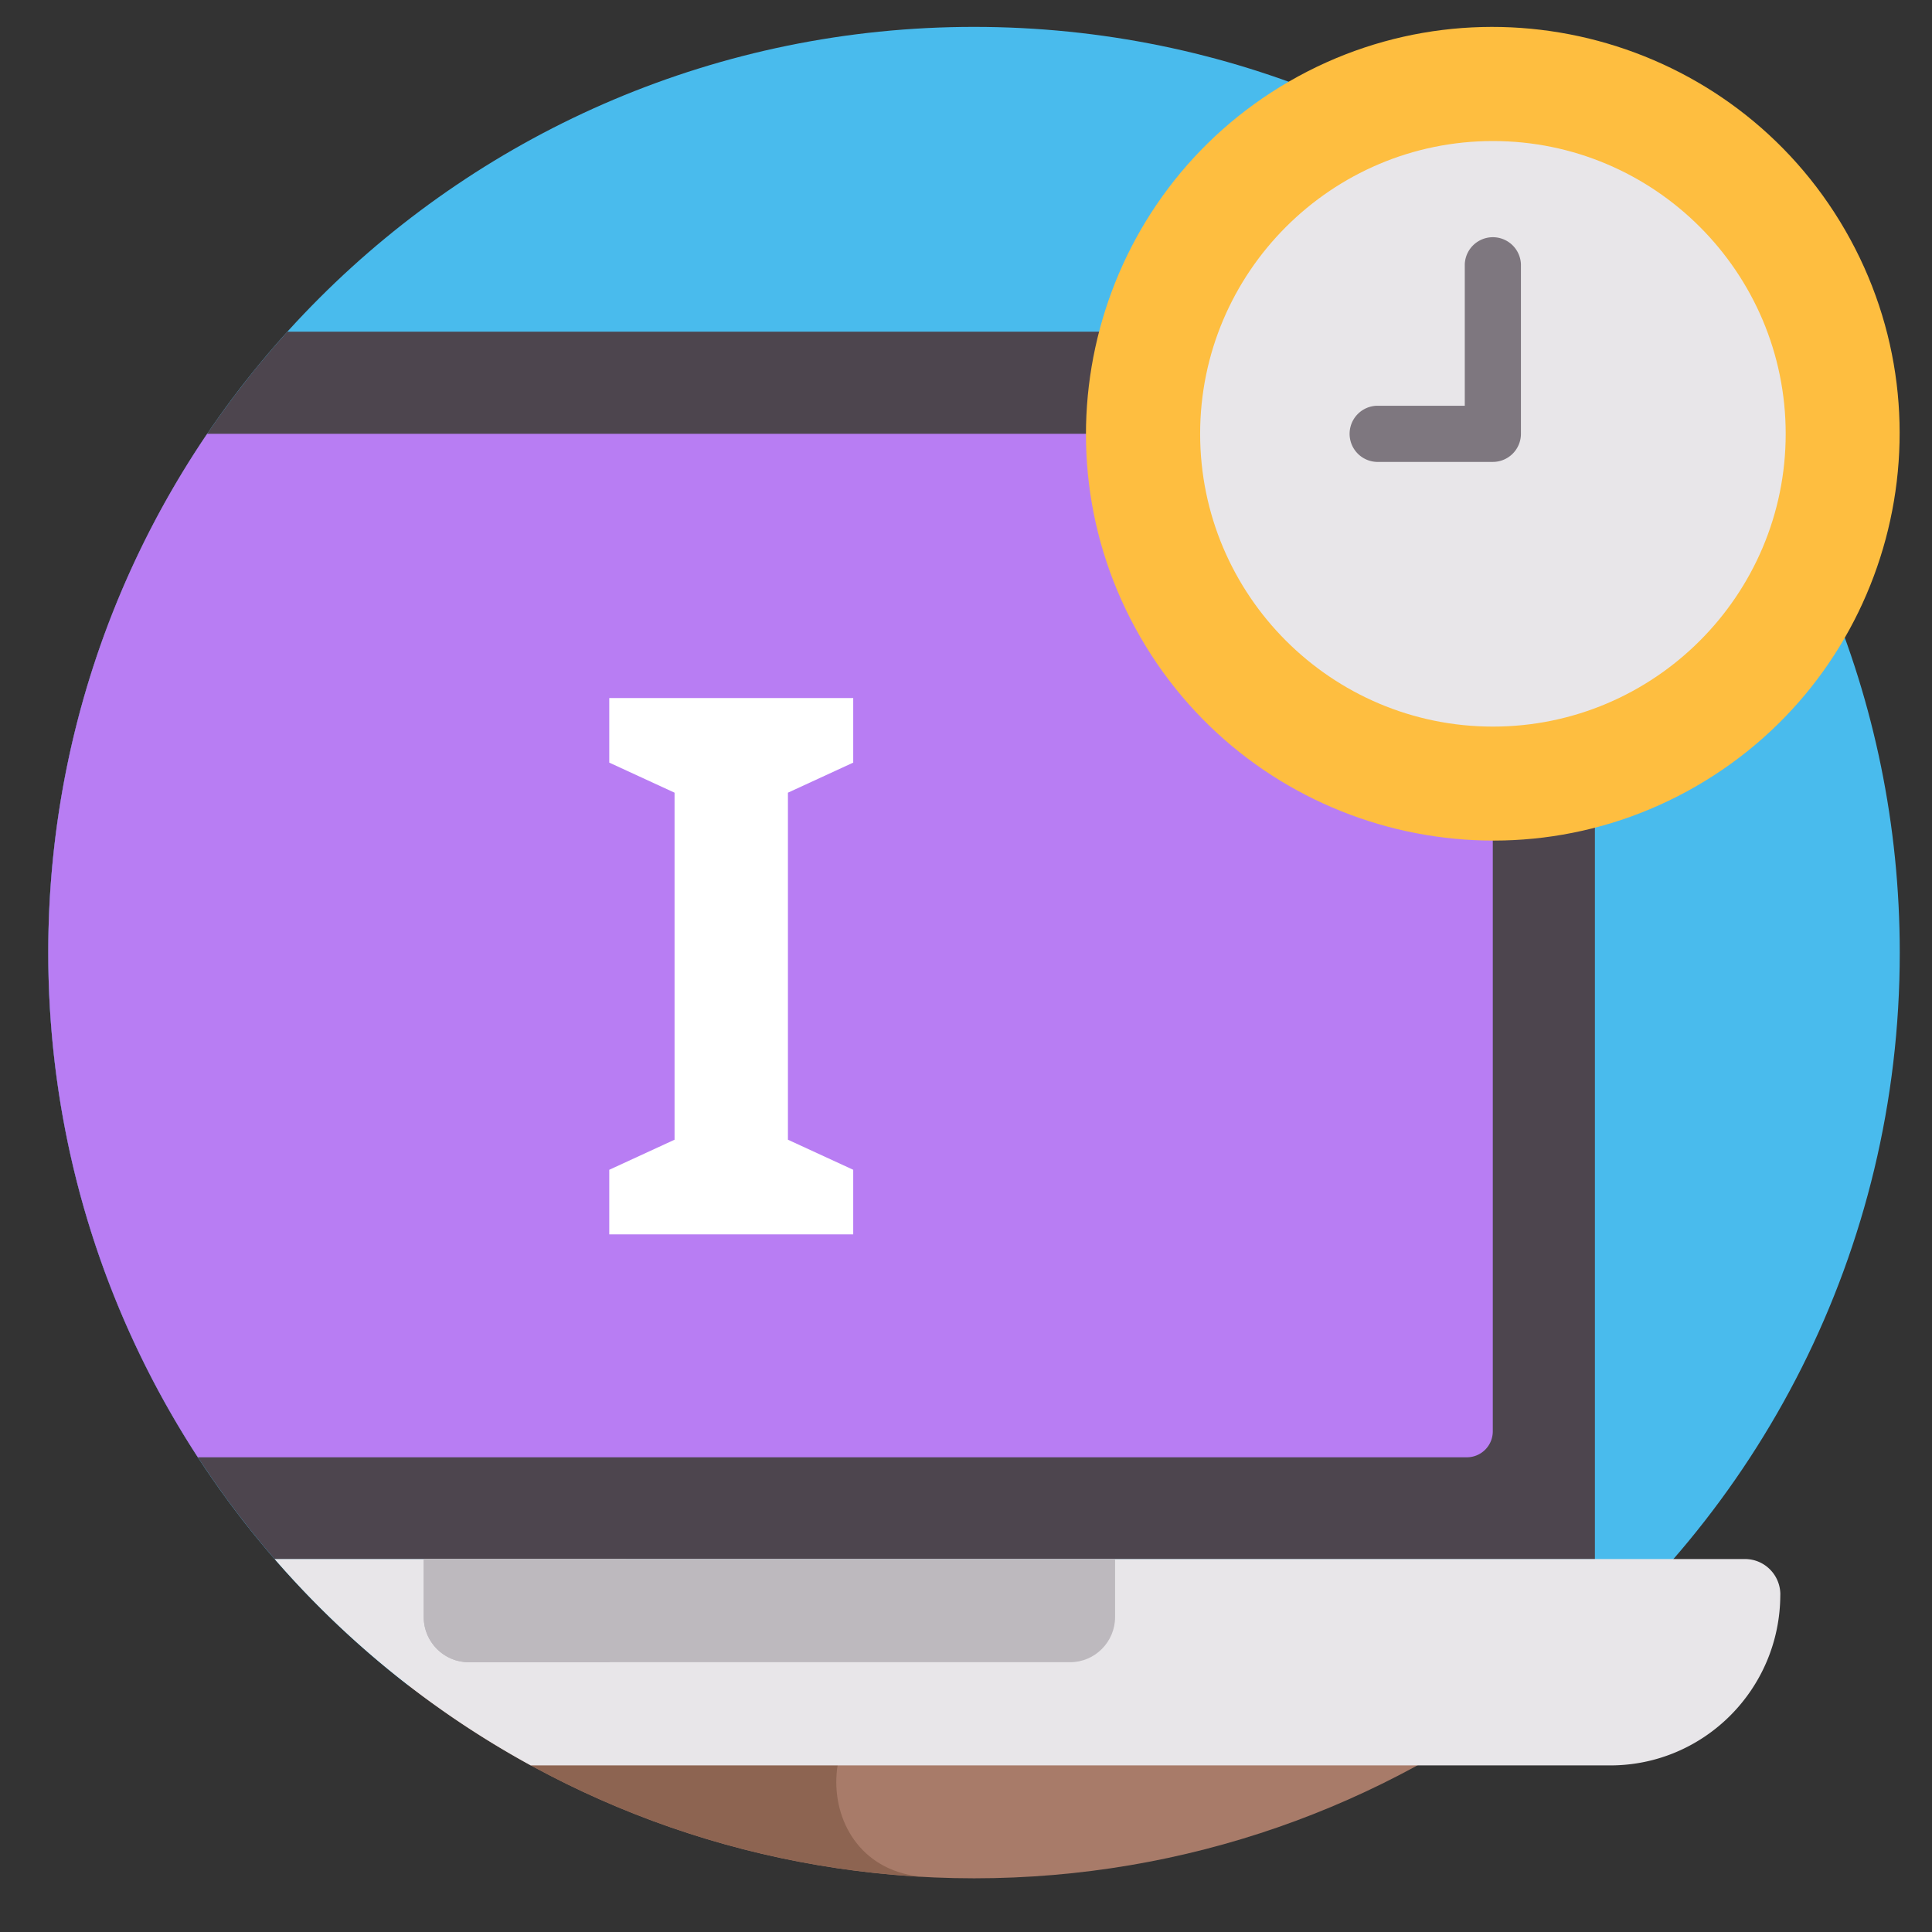
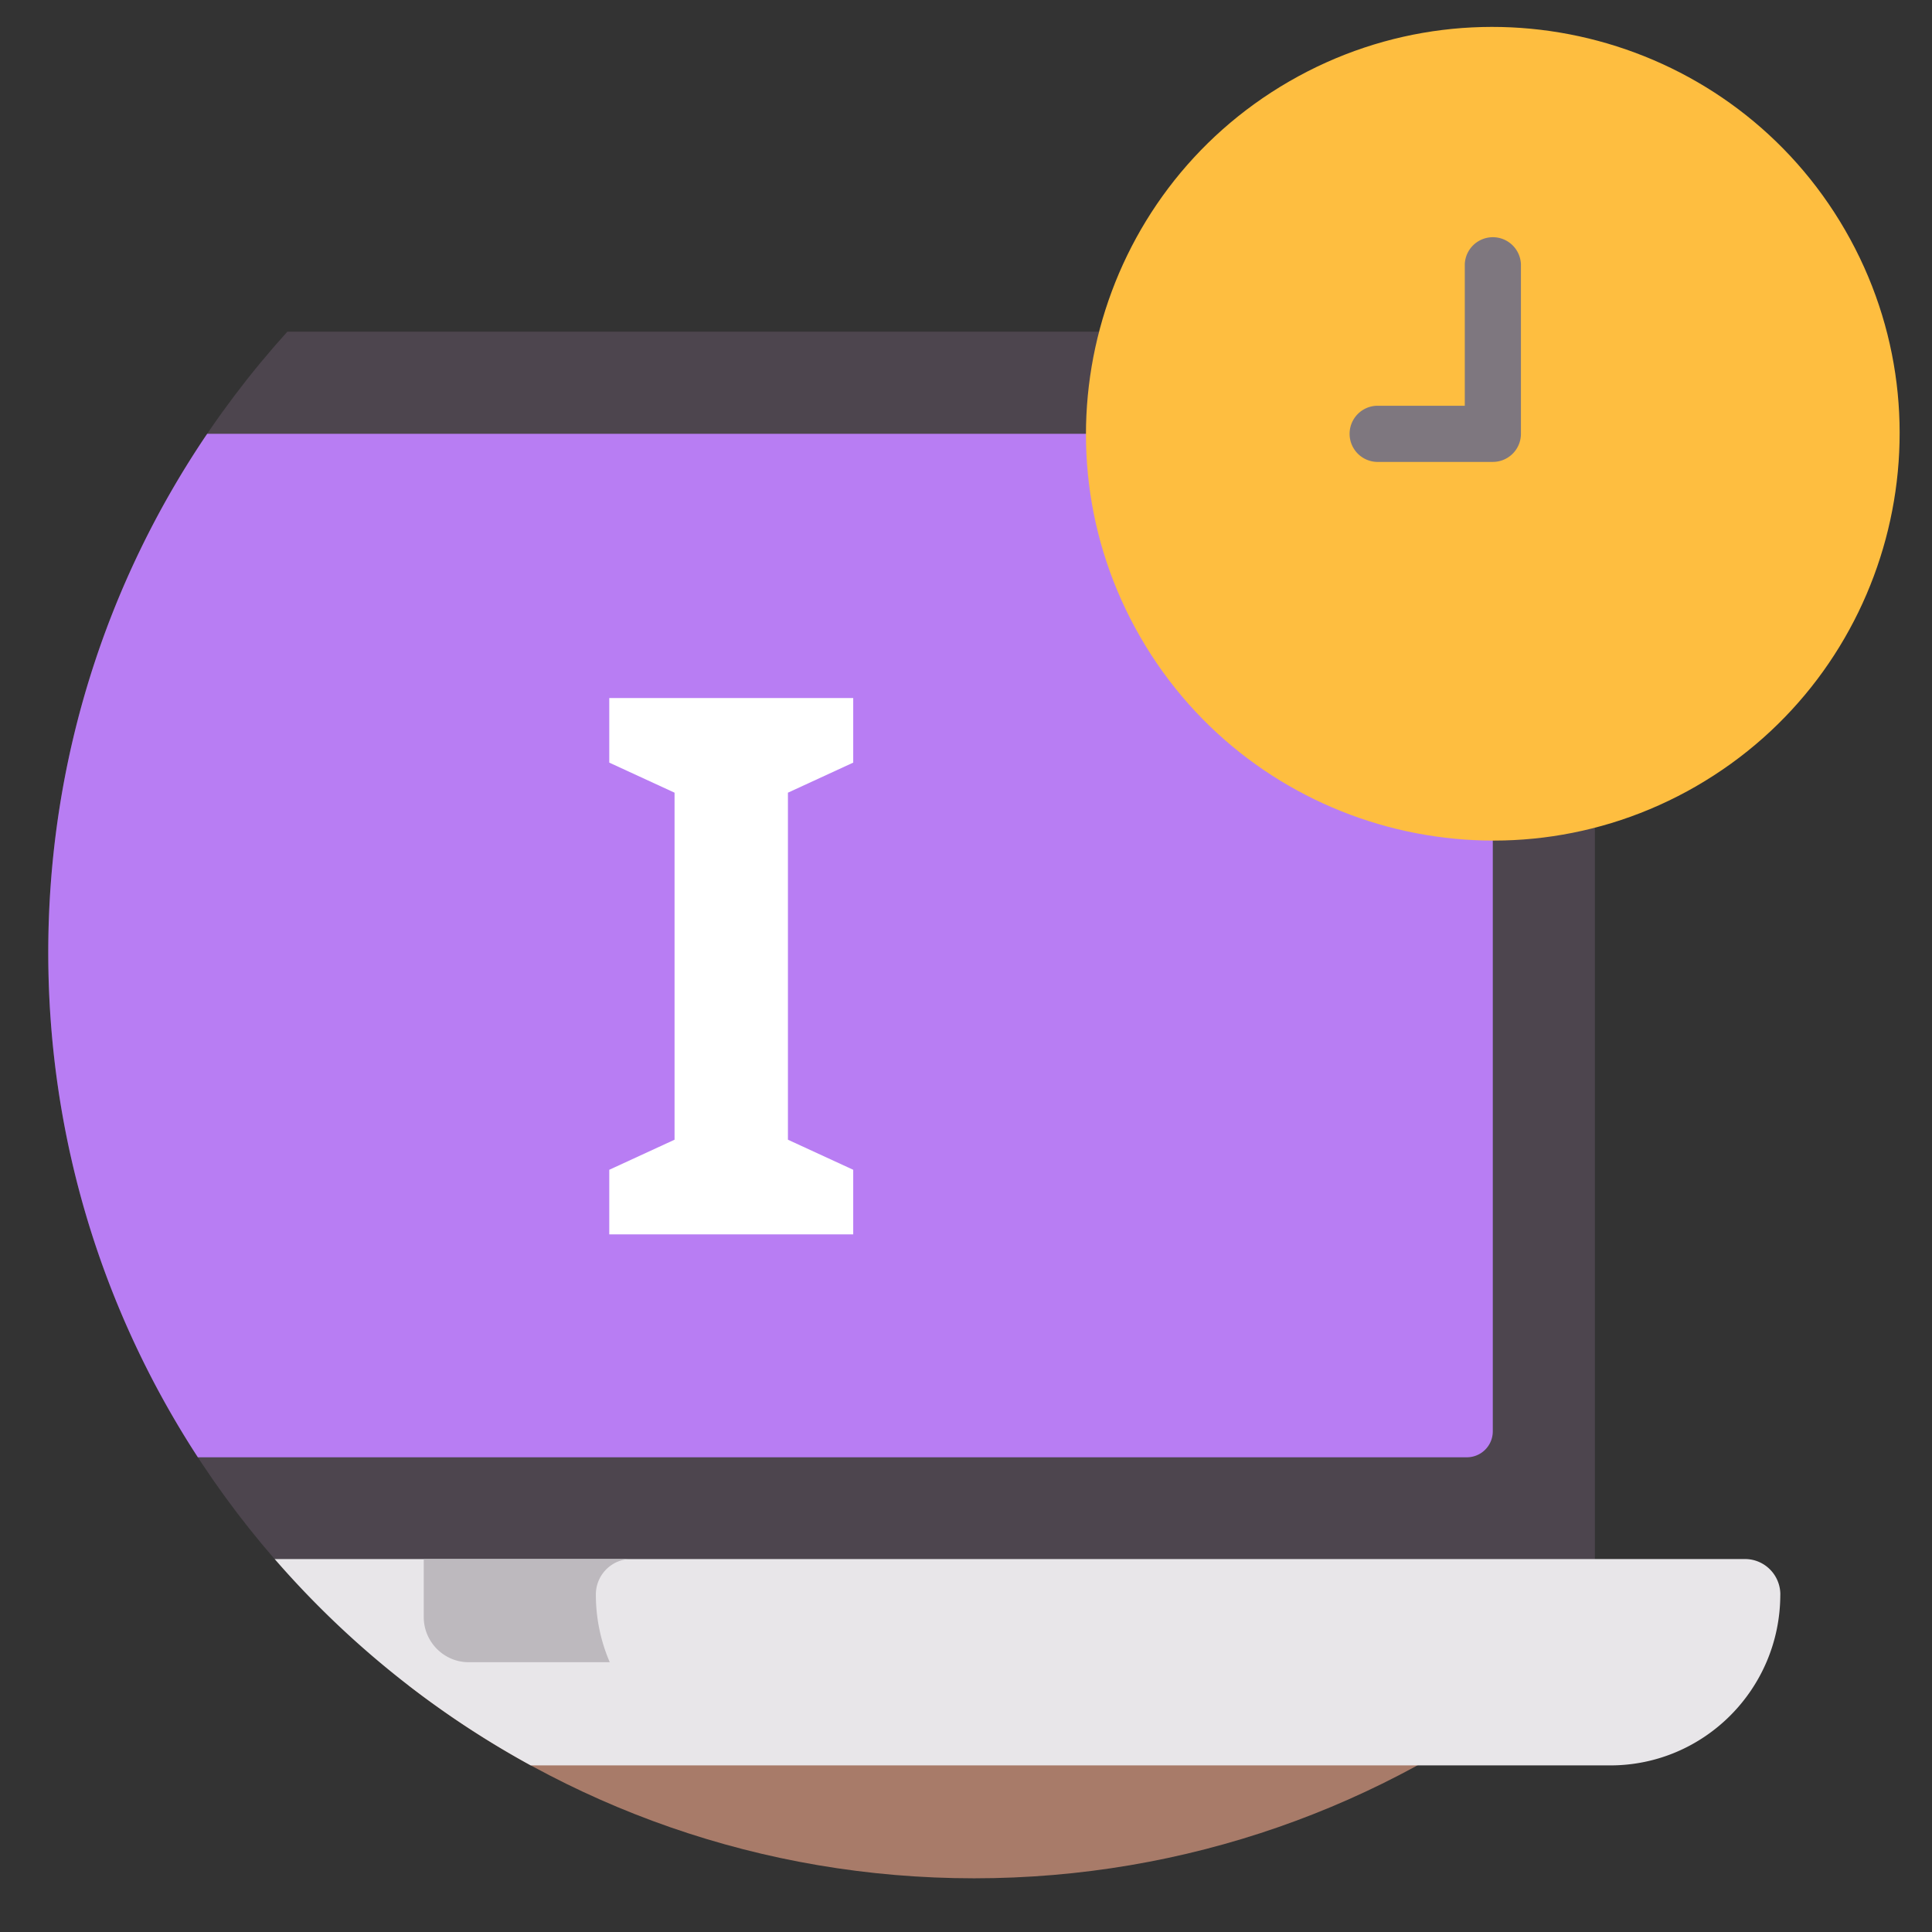
<svg xmlns="http://www.w3.org/2000/svg" width="48" height="48" fill="none">
  <rect width="100%" height="100%" fill="#333333" stroke="none" />
-   <path fill="#49bbed" d="M10.149 41.877h28.1c5.444-4.206 8.95-10.798 8.95-18.209 0-12.703-10.297-23-23-23s-23 10.297-23 23c0 7.412 3.507 14.003 8.95 18.209" />
  <path fill="#a87b69" d="M24.202 46.666c5.291 0 10.164-1.788 14.05-4.791H10.152c3.886 3.003 8.759 4.791 14.05 4.791" />
-   <path fill="#8d6451" d="M23.16 41.875H10.152c3.58 2.766 7.998 4.5 12.809 4.756-3.019-.211-2.865-4.756.199-4.756" />
  <path fill="#4d454e" d="M37.184 8.24H7.14C3.448 12.32 1.199 17.73 1.199 23.666c0 5.767 2.123 11.038 5.629 15.075h32.797V10.681c0-1.346-1.095-2.441-2.441-2.441" />
  <path fill="#b87df3" d="M36.444 10.777H5.148c-2.493 3.677-3.949 8.113-3.949 12.89 0 4.626 1.367 8.932 3.717 12.539h31.527a.645.645 0 0 0 .645-.645V11.423a.645.645 0 0 0-.645-.645" />
  <path fill="#fff" d="M21.198 30.667h-6.061v-1.604l1.622-.747v-8.622l-1.622-.747v-1.604h6.061v1.604l-1.622.747v8.622l1.622.747z" />
  <path fill="#e8e6e9" d="M44.232 39.616c0-.487-.393-.882-.878-.882H6.824a23.1 23.1 0 0 0 6.362 5.127h26.819c2.334 0 4.226-1.901 4.226-4.246" />
-   <path fill="#bdb9be" d="M10.527 38.734v1.442c0 .617.502 1.121 1.116 1.121h14.945c.614 0 1.116-.505 1.116-1.121v-1.442z" />
  <path fill="#bdb9be" d="M15.681 38.734h-5.153v1.442c0 .617.502 1.121 1.116 1.121h3.505a4.25 4.25 0 0 1-.345-1.682c-0-.487.393-.882.878-.882" />
  <path fill="#febe40" d="M42.144 19.532c-4.828 2.787-11.023 1.127-13.811-3.701S27.206 4.808 32.033 2.021 43.057.893 45.844 5.721s1.127 11.023-3.701 13.811" />
-   <path fill="#e8e6e9" d="M37.091 3.504c-4.011 0-7.274 3.263-7.274 7.274s3.263 7.274 7.274 7.274 7.274-3.263 7.274-7.274c0-4.011-3.263-7.274-7.274-7.274" />
  <path fill="#7e777f" d="M34.202 11.476a.698.698 0 0 1 0-1.395l2.19-0V6.565a.698.698 0 0 1 1.395 0v4.213a.698.698 0 0 1-.698.698z" />
</svg>